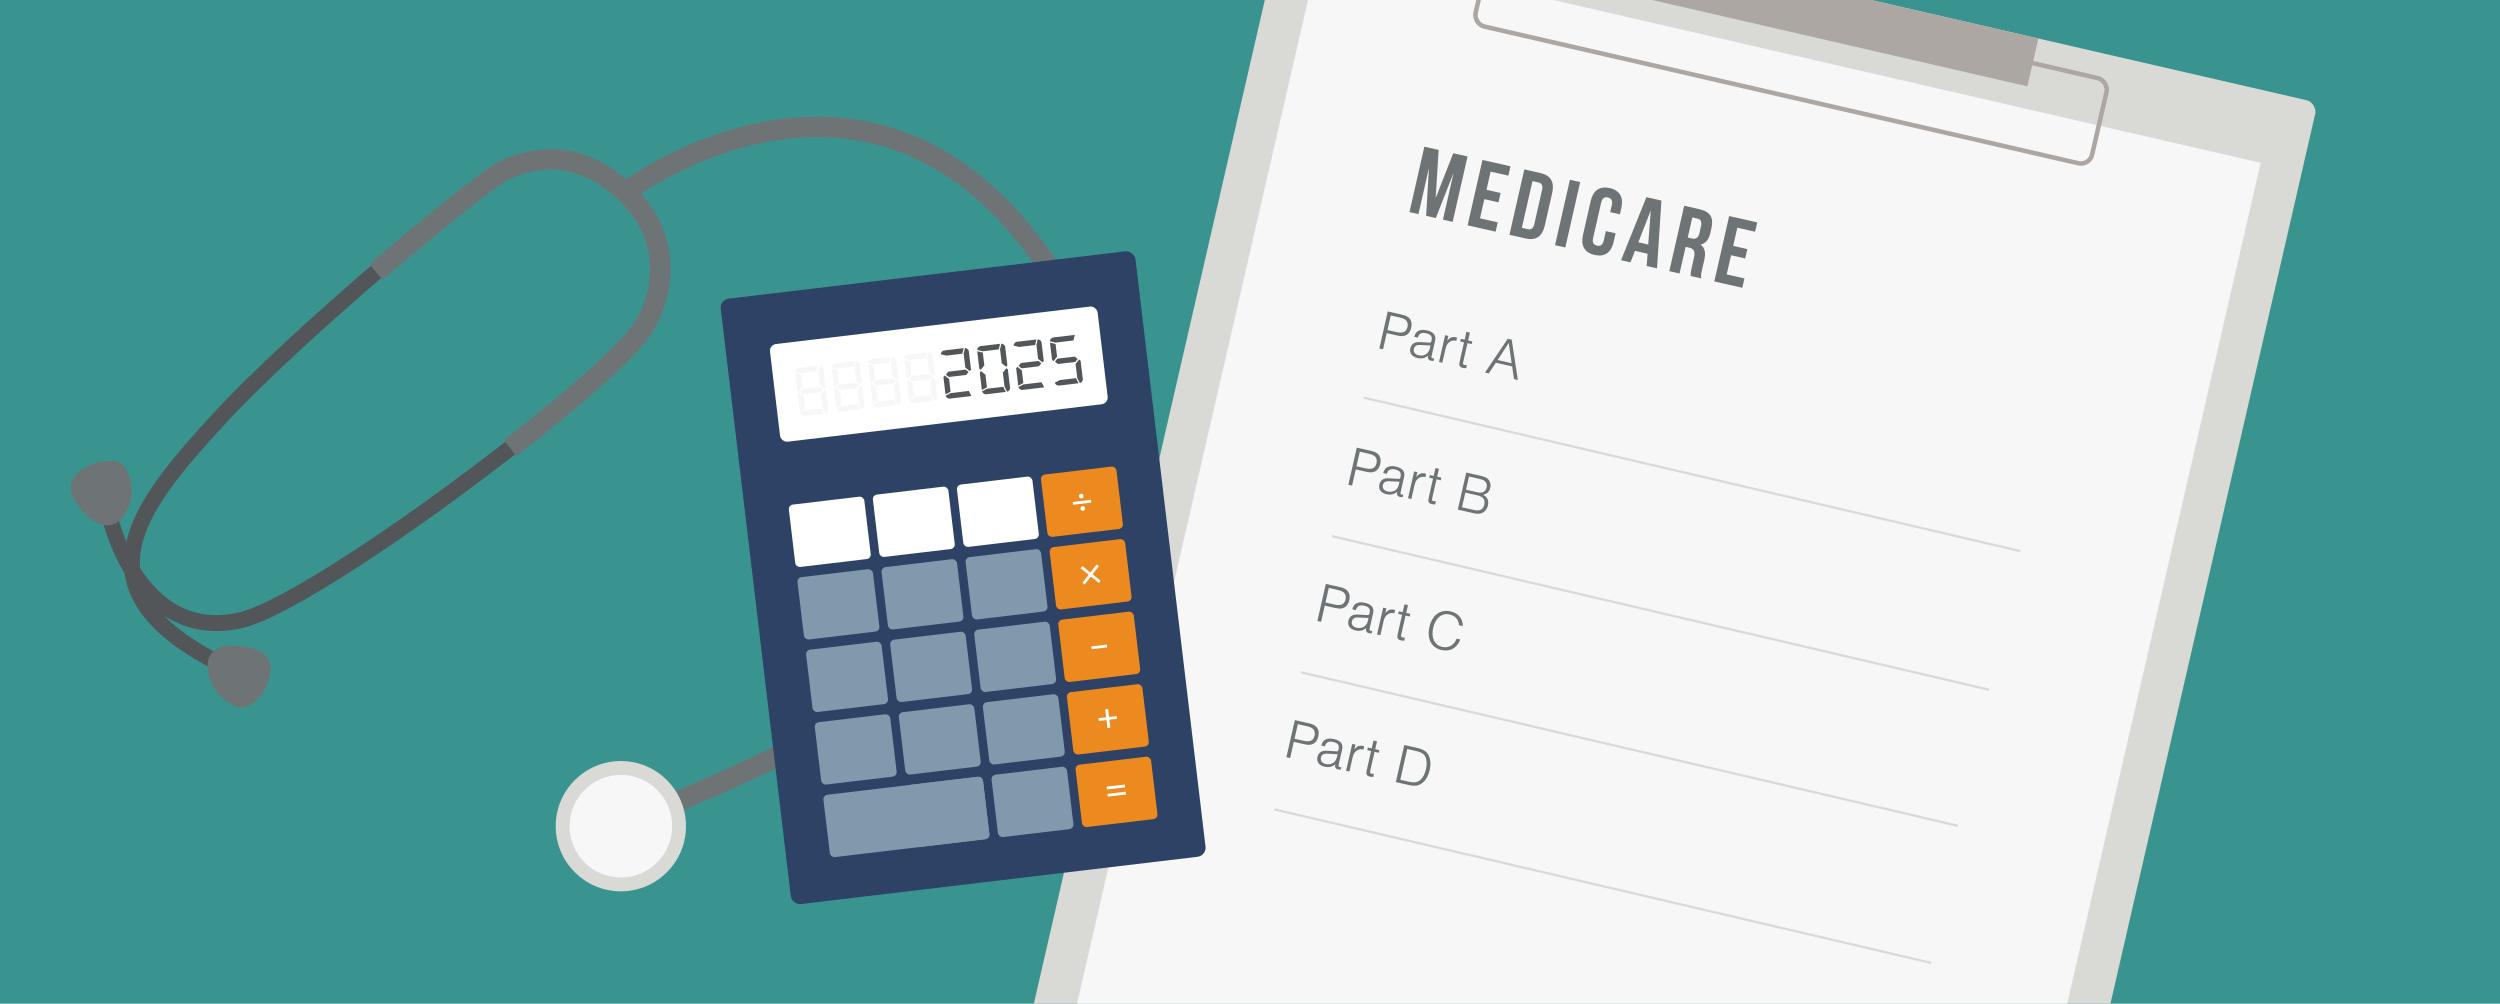
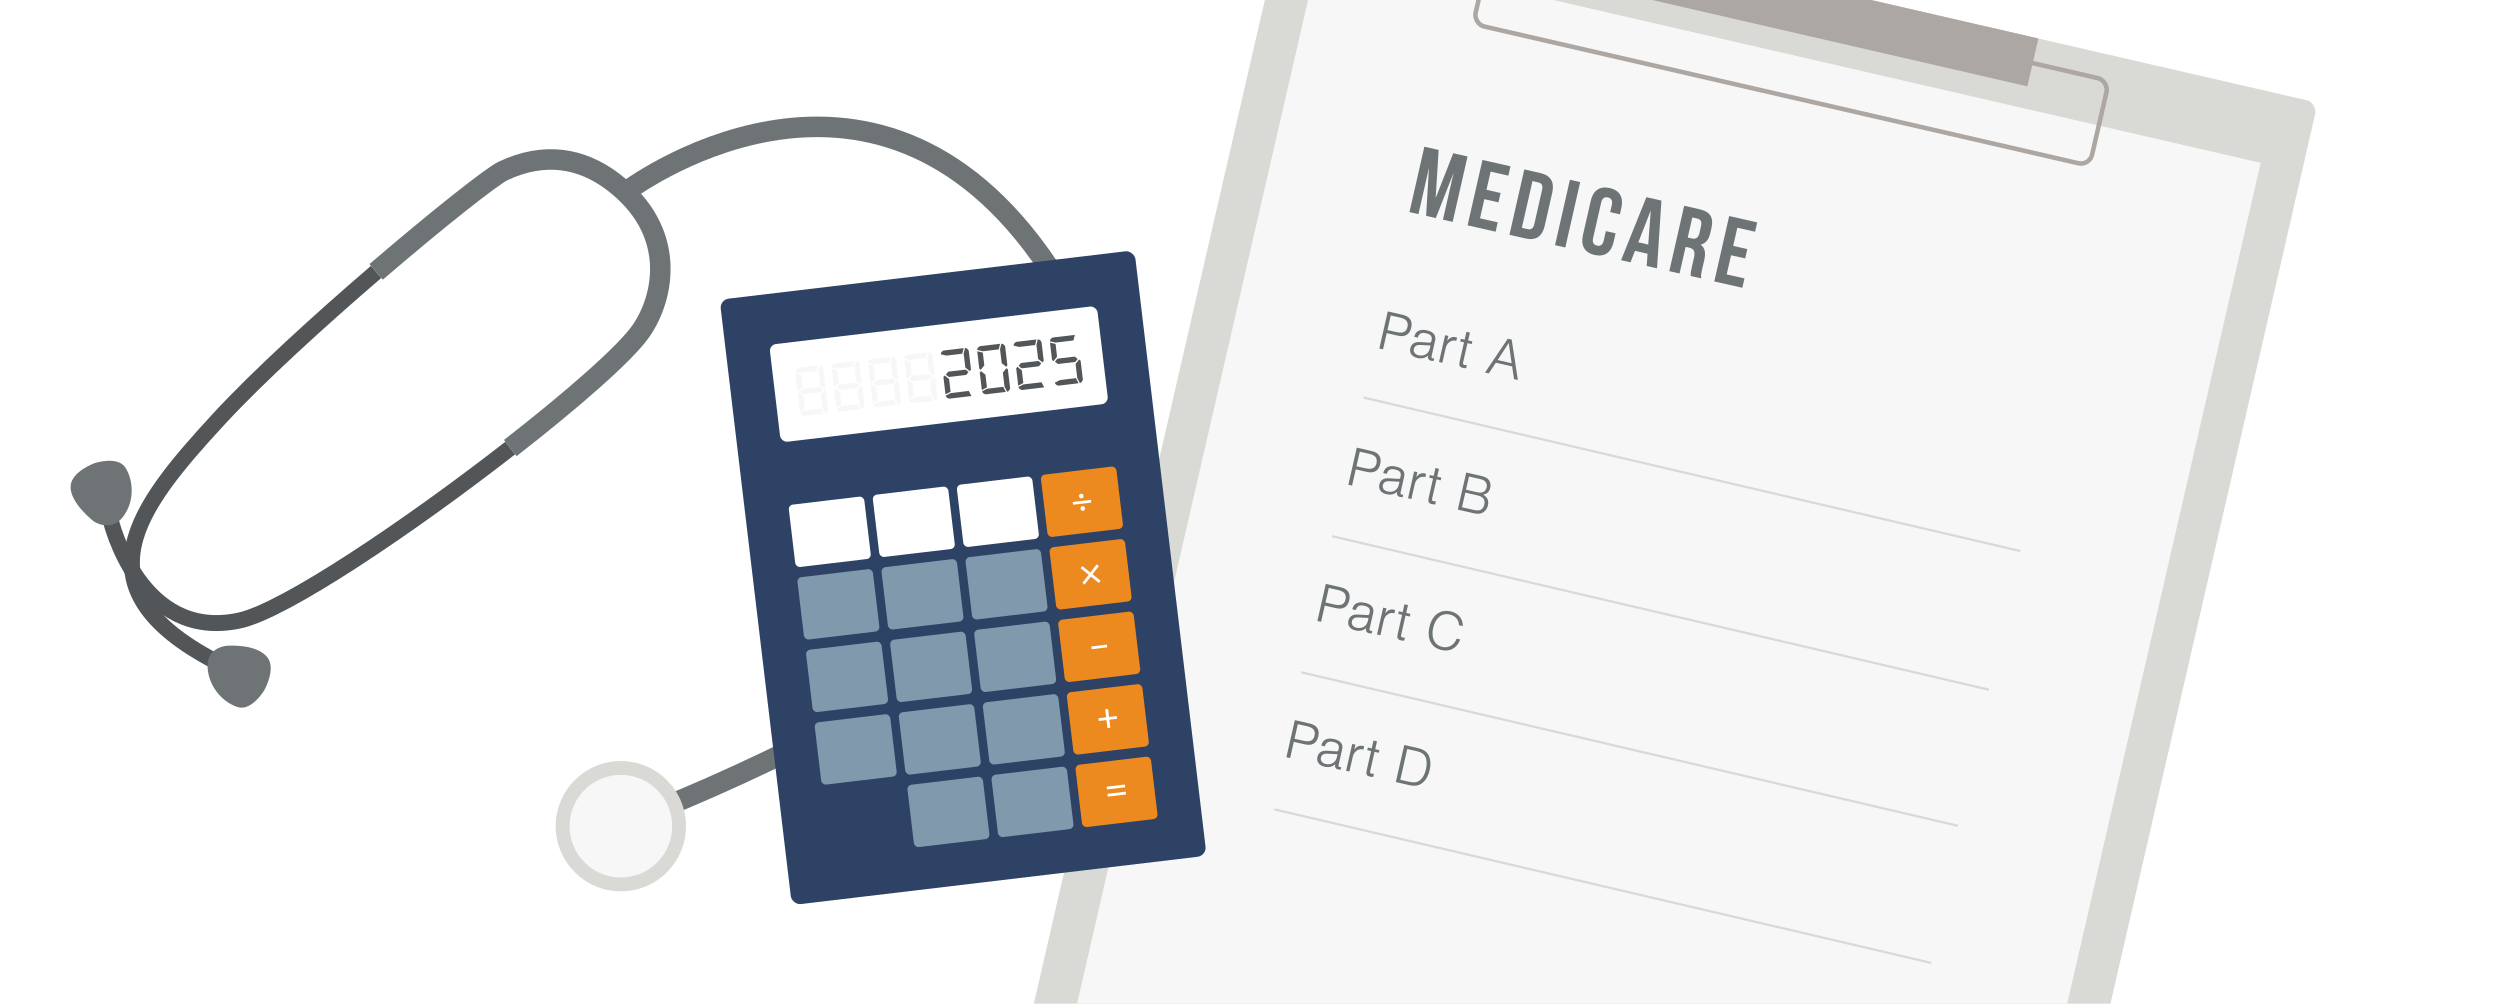
<svg xmlns="http://www.w3.org/2000/svg" id="Layer_1" viewBox="0 0 1096 440">
  <defs>
    <style>
      .cls-1, .cls-2, .cls-3, .cls-4, .cls-5 {
        fill: none;
      }

      .cls-6 {
        fill: #ada7a4;
      }

      .cls-7 {
        fill: #535658;
      }

      .cls-8 {
        fill: #d9d9d6;
      }

      .cls-2 {
        stroke: #535658;
        stroke-width: 7px;
      }

      .cls-2, .cls-3, .cls-4, .cls-5 {
        stroke-miterlimit: 10;
      }

      .cls-9 {
        fill: #2d4265;
      }

      .cls-10 {
        clip-path: url(#clippath-1);
      }

      .cls-11 {
        fill: #8099ac;
      }

      .cls-12 {
        fill: #6e7476;
      }

      .cls-13 {
        fill: #fff;
      }

      .cls-14 {
        fill: #ec8a20;
      }

      .cls-15 {
        fill: #39948f;
      }

      .cls-16 {
        fill: #f7f7f7;
      }

      .cls-3 {
        stroke: #d9d9d6;
      }

      .cls-4 {
        stroke: #6e7476;
        stroke-width: 9px;
      }

      .cls-5 {
        stroke: #ada7a4;
        stroke-width: 2px;
      }
    </style>
    <clipPath id="clippath-1">
      <polygon class="cls-1" points="817.7 0 567.17 0 316.63 0 316.63 440 567.17 440 817.7 440 1068.24 440 1068.24 0 817.7 0" />
    </clipPath>
  </defs>
-   <rect class="cls-15" width="1096" height="440" />
  <polygon class="cls-1" points="754.69 0 504.15 0 253.62 0 253.62 375.81 504.15 375.81 754.69 375.81 1005.23 375.81 1005.23 0 754.69 0" />
  <polygon class="cls-1" points="754.69 0 504.15 0 253.62 0 253.62 375.81 504.15 375.81 754.69 375.81 1005.23 375.81 1005.23 0 754.69 0" />
  <g class="cls-10">
    <g>
      <rect class="cls-8" x="495.22" y="-14.04" width="459.96" height="595.24" rx="5" ry="5" transform="translate(82.11 -155.47) rotate(12.96)" />
      <rect class="cls-16" x="512.04" y="17.03" width="423.02" height="547.44" transform="translate(83.67 -154.92) rotate(12.96)" />
      <rect class="cls-5" x="646.52" y="3.87" width="277.33" height="38.27" rx="5" ry="5" transform="translate(25.18 -175.57) rotate(12.96)" />
      <rect class="cls-6" x="685.25" y="-6.73" width="208.61" height="21.54" transform="translate(21.03 -177.04) rotate(12.96)" />
    </g>
  </g>
  <g>
    <path class="cls-4" d="M273.9,84.4S382.24,1.49,459.71,117.09c0,0,53.73,85.83-36.31,164.62-38.73,33.89-127.7,70.21-127.7,70.21" />
    <path class="cls-2" d="M164.91,119.19c-24.68,21.2-51.83,45.91-68.94,64.47-35.71,38.73-63.49,73.91-1.33,106.4" />
    <path class="cls-4" d="M223.69,196.43c27.64-21.52,50.7-41.72,57.37-51.41,10.24-14.87,15.98-43.6-12.07-65.13-14.25-10.94-30.7-13.33-48.4-4.97-4.95,2.34-28.86,21.23-55.69,44.27" />
    <path class="cls-2" d="M48.54,228.14s12.59,53.41,56.5,43.88c19.91-4.32,74.98-41.6,118.64-75.59" />
  </g>
  <g>
    <rect class="cls-9" x="330.66" y="119.65" width="183.11" height="267.31" rx="4" ry="4" transform="translate(-27 51.73) rotate(-6.8)" />
    <rect class="cls-13" x="339.25" y="142.49" width="144.65" height="43.13" rx="3" ry="3" transform="translate(-16.52 49.85) rotate(-6.8)" />
    <g>
      <path class="cls-16" d="M358.1,162.67l-7.01.83-2.45-.6c.1-.8.53-1.35,1.29-1.64l8.76-1.04-.6,2.45ZM351.13,164.09l.66,5.57-1.55,1.97-.66-.52-.91-7.62,2.45.6ZM350.71,180.49l-.91-7.62.52-.66,1.97,1.55.66,5.57-2.24,1.16ZM361.21,181.32l-8.79,1.05c-.81-.1-1.35-.53-1.64-1.29l2.24-1.16,7.04-.84,1.16,2.24ZM359.52,169.63l1.31,1.03-1.03,1.31-7.62.91-1.31-1.03,1.03-1.31,7.62-.91ZM359.42,168.75l-.73-6.16.6-2.45c.8.1,1.35.53,1.64,1.29l.98,8.21-.52.66-1.97-1.55ZM361.46,170.89l.66.52.98,8.21c-.1.81-.53,1.35-1.29,1.64l-1.16-2.24-.73-6.16,1.55-1.97Z" />
      <path class="cls-16" d="M374.04,160.77l-7.01.83-2.45-.6c.1-.8.53-1.35,1.29-1.64l8.77-1.04-.6,2.45ZM367.08,162.19l.66,5.57-1.55,1.97-.66-.52-.91-7.62,2.45.6ZM366.65,178.59l-.91-7.62.52-.66,1.97,1.55.66,5.57-2.24,1.16ZM377.16,179.42l-8.79,1.05c-.81-.1-1.35-.53-1.64-1.29l2.24-1.16,7.04-.84,1.16,2.24ZM375.47,167.73l1.31,1.03-1.03,1.31-7.62.91-1.31-1.03,1.03-1.31,7.62-.91ZM375.36,166.85l-.73-6.16.6-2.45c.81.1,1.35.53,1.64,1.29l.98,8.21-.52.66-1.97-1.55ZM377.4,168.99l.66.52.98,8.21c-.1.81-.53,1.35-1.29,1.64l-1.16-2.24-.73-6.16,1.55-1.97Z" />
      <path class="cls-16" d="M389.99,158.87l-7.01.83-2.45-.6c.1-.8.53-1.35,1.29-1.64l8.76-1.04-.6,2.45ZM383.03,160.29l.66,5.57-1.55,1.97-.66-.52-.91-7.62,2.45.6ZM382.6,176.69l-.91-7.62.52-.66,1.97,1.55.66,5.57-2.24,1.16ZM393.11,177.52l-8.79,1.05c-.81-.1-1.35-.53-1.64-1.29l2.24-1.16,7.04-.84,1.16,2.24ZM391.42,165.83l1.31,1.03-1.03,1.31-7.62.91-1.31-1.03,1.03-1.31,7.62-.91ZM391.31,164.95l-.73-6.16.6-2.45c.8.1,1.35.53,1.64,1.29l.98,8.21-.52.66-1.97-1.55ZM393.35,167.09l.66.52.98,8.21c-.1.81-.53,1.35-1.29,1.64l-1.16-2.24-.73-6.16,1.55-1.97Z" />
      <path class="cls-16" d="M405.94,156.97l-7.01.83-2.45-.6c.1-.8.53-1.35,1.29-1.64l8.77-1.04-.6,2.45ZM398.97,158.39l.66,5.57-1.55,1.97-.66-.52-.91-7.62,2.45.6ZM398.55,174.79l-.91-7.62.52-.66,1.97,1.55.66,5.57-2.24,1.16ZM409.05,175.62l-8.79,1.05c-.81-.1-1.35-.53-1.64-1.29l2.24-1.16,7.04-.84,1.16,2.24ZM407.36,163.93l1.31,1.03-1.03,1.31-7.62.91-1.31-1.03,1.03-1.31,7.62-.91ZM407.26,163.05l-.73-6.16.6-2.45c.8.1,1.35.53,1.64,1.29l.98,8.21-.52.66-1.97-1.55ZM409.3,165.19l.66.52.98,8.21c-.1.81-.53,1.35-1.29,1.64l-1.16-2.24-.73-6.16,1.55-1.97Z" />
      <path class="cls-7" d="M421.88,155.07l-7.01.83-2.45-.6c.1-.8.53-1.35,1.29-1.64l8.76-1.04-.6,2.45ZM414.5,172.89l-.91-7.62.52-.66,1.97,1.55.66,5.57-2.24,1.16ZM425.88,173.62l-9.67,1.15c-.81-.1-1.35-.53-1.64-1.29l2.24-1.16,7.91-.94,1.16,2.24ZM423.31,162.03l1.31,1.03-1.03,1.31-7.62.91-1.31-1.03,1.03-1.31,7.62-.91ZM423.2,161.15l-.73-6.16.6-2.45c.8.1,1.35.53,1.64,1.29l.98,8.21-.52.66-1.97-1.55Z" />
      <path class="cls-7" d="M437.83,153.17l-7.01.83-2.45-.6c.1-.8.53-1.35,1.29-1.64l8.77-1.04-.6,2.45ZM430.87,154.59l.66,5.57-1.55,1.97-.66-.52-.91-7.62,2.45.6ZM430.44,170.99l-.91-7.62.52-.66,1.97,1.55.66,5.57-2.24,1.16ZM440.95,171.82l-8.79,1.05c-.81-.1-1.35-.53-1.64-1.29l2.24-1.16,7.04-.84,1.16,2.24ZM439.15,159.25l-.73-6.16.6-2.45c.8.1,1.35.53,1.64,1.29l.98,8.21-.52.66-1.97-1.55ZM441.19,161.39l.66.52.98,8.21c-.1.81-.53,1.35-1.29,1.64l-1.16-2.24-.73-6.16,1.55-1.97Z" />
      <path class="cls-7" d="M453.78,151.27l-7.01.83-2.45-.6c.1-.8.53-1.35,1.29-1.64l8.76-1.04-.6,2.45ZM446.39,169.09l-.91-7.62.52-.66,1.97,1.55.66,5.57-2.24,1.16ZM457.77,169.82l-9.67,1.15c-.81-.1-1.35-.53-1.64-1.29l2.24-1.16,7.91-.94,1.16,2.24ZM455.2,158.23l1.31,1.03-1.03,1.31-7.62.91-1.31-1.03,1.03-1.31,7.62-.91ZM455.1,157.35l-.73-6.16.6-2.45c.81.1,1.35.53,1.64,1.29l.98,8.21-.52.66-1.97-1.55Z" />
      <path class="cls-7" d="M470.61,149.26l-7.89.94-2.45-.6c.1-.8.53-1.35,1.29-1.64l9.64-1.15-.6,2.45ZM462.76,150.79l.66,5.57-1.55,1.97-.66-.52-.91-7.62,2.45.6ZM472.84,168.02l-8.79,1.05c-.81-.1-1.35-.53-1.64-1.29l2.24-1.16,7.04-.84,1.16,2.24ZM471.15,156.33l1.31,1.03-1.03,1.31-7.62.91-1.31-1.03,1.03-1.31,7.62-.91ZM473.08,157.59l.66.52.98,8.21c-.1.81-.53,1.35-1.29,1.64l-1.16-2.24-.73-6.16,1.55-1.97Z" />
    </g>
    <rect class="cls-14" x="472.79" y="333.44" width="33.33" height="27.54" rx="2" ry="2" transform="translate(-37.64 60.35) rotate(-6.8)" />
    <rect class="cls-14" x="469" y="301.64" width="33.33" height="27.54" rx="2" ry="2" transform="translate(-33.91 59.68) rotate(-6.8)" />
    <rect class="cls-14" x="465.22" y="269.84" width="33.33" height="27.54" rx="2" ry="2" transform="translate(-30.17 59.01) rotate(-6.8)" />
    <rect class="cls-14" x="461.43" y="238.04" width="33.33" height="27.54" rx="2" ry="2" transform="translate(-26.43 58.34) rotate(-6.8)" />
    <g>
-       <rect class="cls-11" x="362.12" y="344.42" width="70.44" height="27.54" rx="2" ry="2" transform="translate(-39.59 49.53) rotate(-6.8)" />
      <rect class="cls-11" x="399.1" y="342.22" width="33.33" height="27.54" rx="2" ry="2" transform="translate(-39.2 51.69) rotate(-6.8)" />
      <rect class="cls-11" x="435.95" y="337.83" width="33.33" height="27.54" rx="2" ry="2" transform="translate(-38.42 56.02) rotate(-6.8)" />
      <rect class="cls-11" x="358.46" y="314.81" width="33.33" height="27.54" rx="2" ry="2" transform="translate(-36.24 46.69) rotate(-6.8)" />
      <rect class="cls-11" x="395.31" y="310.42" width="33.33" height="27.54" rx="2" ry="2" transform="translate(-35.46 51.02) rotate(-6.8)" />
      <rect class="cls-11" x="432.16" y="306.03" width="33.33" height="27.54" rx="2" ry="2" transform="translate(-34.69 55.35) rotate(-6.8)" />
      <rect class="cls-11" x="354.67" y="283.01" width="33.33" height="27.54" rx="2" ry="2" transform="translate(-32.51 46.02) rotate(-6.8)" />
      <rect class="cls-11" x="391.52" y="278.62" width="33.33" height="27.54" rx="2" ry="2" transform="translate(-31.73 50.35) rotate(-6.8)" />
      <rect class="cls-11" x="428.37" y="274.23" width="33.33" height="27.54" rx="2" ry="2" transform="translate(-30.95 54.68) rotate(-6.8)" />
      <rect class="cls-11" x="350.88" y="251.21" width="33.33" height="27.54" rx="2" ry="2" transform="translate(-28.77 45.35) rotate(-6.8)" />
      <rect class="cls-11" x="387.73" y="246.82" width="33.33" height="27.54" rx="2" ry="2" transform="translate(-27.99 49.68) rotate(-6.8)" />
      <rect class="cls-11" x="424.58" y="242.43" width="33.33" height="27.54" rx="2" ry="2" transform="translate(-27.21 54.01) rotate(-6.8)" />
    </g>
    <rect class="cls-13" x="347.09" y="219.41" width="33.33" height="27.54" rx="2" ry="2" transform="translate(-25.03 44.68) rotate(-6.8)" />
    <rect class="cls-13" x="383.94" y="215.02" width="33.33" height="27.54" rx="2" ry="2" transform="translate(-24.26 49.01) rotate(-6.8)" />
    <rect class="cls-13" x="420.79" y="210.63" width="33.33" height="27.54" rx="2" ry="2" transform="translate(-23.48 53.33) rotate(-6.8)" />
    <rect class="cls-14" x="457.64" y="206.24" width="33.33" height="27.54" rx="2" ry="2" transform="translate(-22.7 57.66) rotate(-6.8)" />
    <g>
      <path class="cls-13" d="M470.43,221.28l-.14-1.21,7.99-.95.14,1.21-7.99.95ZM473.04,217.61c-.07-.62.28-1.07.87-1.14.6-.07,1.04.29,1.11.9.07.59-.27,1.05-.87,1.12-.59.07-1.04-.3-1.11-.89ZM473.68,223.04c-.07-.62.28-1.07.87-1.14.6-.07,1.04.29,1.11.9.07.59-.27,1.05-.87,1.12-.59.07-1.04-.3-1.11-.89Z" />
      <path class="cls-13" d="M474.49,248.17l3.53,2.83,2.75-3.58.97.76-2.75,3.58,3.51,2.83-.76.97-3.51-2.82-2.75,3.56-.97-.76,2.75-3.58-3.51-2.83.75-.97Z" />
      <path class="cls-13" d="M485.24,282.59l.14,1.21-6.81.81-.14-1.21,6.81-.81Z" />
      <path class="cls-13" d="M485.79,310.82l.42,3.5,3.36-.4.14,1.21-3.36.4.42,3.53-1.27.15-.42-3.53-3.36.4-.14-1.21,3.36-.4-.42-3.5,1.27-.15Z" />
      <path class="cls-13" d="M485.3,346.1l-.15-1.22,7.99-.95.15,1.22-7.99.95ZM485.67,349.23l-.14-1.21,7.99-.95.14,1.21-7.99.95Z" />
    </g>
  </g>
  <g>
    <path class="cls-12" d="M41.17,228.61s-10.84-8.25-10.2-15.69c.55-6.33,10.59-9.92,10.59-9.92,0,0,9.98-3.22,13.36,1.92,3.39,5.14,4.44,14.52-.97,21.61-5.41,7.09-12.78,2.08-12.78,2.08Z" />
    <path class="cls-12" d="M99.36,283.11s13.27-1.13,17.97,5.23c3.78,5.11-1.55,14.43-1.55,14.43,0,0-5.46,8.96-11.38,7.27s-12.65-8.12-13.37-17.01c-.76-9.32,8.33-9.92,8.33-9.92Z" />
    <circle class="cls-8" cx="272.18" cy="362.2" r="28.56" />
  </g>
  <circle class="cls-16" cx="272.18" cy="362.2" r="22.49" />
  <g>
    <path class="cls-12" d="M629.4,86.84l7.7-19.66,6.27,1.42-6.52,28.67-4.26-.97,4.67-20.56-7.79,19.86-4.26-.97,1.25-21.04-4.61,20.28-3.93-.89,6.52-28.67,6.27,1.42-1.31,21.11Z" />
    <path class="cls-12" d="M651.67,83.21l6.19,1.41-.93,4.1-6.19-1.41-1.91,8.4,7.78,1.77-.93,4.1-12.29-2.79,6.52-28.67,12.29,2.79-.93,4.1-7.78-1.77-1.82,7.99Z" />
    <path class="cls-12" d="M668.26,74.27l7.13,1.62c4.51,1.02,6.15,4.03,5.11,8.61l-3.3,14.5c-1.04,4.59-3.82,6.58-8.33,5.56l-7.13-1.62,6.52-28.67ZM671.84,79.39l-4.66,20.48,2.54.58c1.43.33,2.46-.22,2.93-2.26l3.39-14.91c.47-2.05-.23-2.98-1.66-3.31l-2.54-.58Z" />
    <path class="cls-12" d="M688.25,78.81l4.5,1.02-6.52,28.67-4.5-1.02,6.52-28.67Z" />
    <path class="cls-12" d="M708.28,102.28l-.87,3.81c-1.04,4.59-3.93,6.69-8.36,5.68s-6.12-4.15-5.08-8.74l3.39-14.91c1.04-4.59,3.93-6.69,8.36-5.68s6.12,4.15,5.08,8.74l-.63,2.79-4.26-.97.7-3.07c.47-2.05-.26-3.03-1.69-3.36-1.43-.33-2.51.25-2.98,2.3l-3.52,15.48c-.46,2.05.27,2.99,1.7,3.32,1.43.33,2.5-.21,2.97-2.25l.93-4.1,4.26.97Z" />
    <path class="cls-12" d="M726.45,117.65l-4.55-1.03.4-5.38-5.53-1.26-1.96,5.03-4.14-.94,11.11-27.63,6.59,1.5-1.93,29.72ZM718.24,106.22l4.34.99,1.13-14.99-5.47,14.01Z" />
    <path class="cls-12" d="M741.24,121.02c-.08-.79-.14-1.28.39-3.62l1.02-4.51c.61-2.66-.07-3.85-2.12-4.32l-1.56-.35-2.65,11.67-4.5-1.02,6.52-28.67,6.8,1.55c4.67,1.06,6.18,3.69,5.18,8.11l-.51,2.25c-.67,2.95-2.05,4.66-4.27,5.15,2.04,1.45,2.28,3.79,1.6,6.78l-1.01,4.42c-.32,1.39-.51,2.43-.3,3.59l-4.59-1.04ZM741.91,95.32l-2,8.81,1.76.4c1.68.38,2.87-.12,3.39-2.42l.64-2.83c.47-2.05-.02-3.11-1.62-3.47l-2.17-.49Z" />
    <path class="cls-12" d="M759.83,107.8l6.19,1.41-.93,4.1-6.19-1.41-1.91,8.4,7.78,1.77-.93,4.1-12.29-2.79,6.52-28.67,12.29,2.79-.93,4.1-7.78-1.77-1.82,7.99Z" />
    <path class="cls-12" d="M606.33,153.16l-1.63-.37,3.7-16.26,6.21,1.41c1.85.42,2.81.95,3.53,1.93.72.98.9,2.23.54,3.81-.36,1.58-1.06,2.63-2.14,3.2-1.08.57-2.17.63-4.02.21l-4.58-1.04-1.61,7.09ZM612.18,145.57c2.88.65,4.37-.03,4.87-2.25.24-1.05.07-2.01-.45-2.66-.56-.69-1.41-1.12-2.97-1.47l-3.92-.89-1.45,6.39,3.92.89Z" />
    <path class="cls-12" d="M619.99,147.65c.66-2.57,2.57-3.52,5.61-2.82,2.85.65,4.07,2.18,3.54,4.52l-1.5,6.61c-.16.71-.06,1.04.38,1.14.2.04.35.05.74.01l-.26,1.15c-.53-.02-.79-.03-1.13-.1-.83-.19-1.27-.62-1.36-1.33-.03-.31-.03-.34.12-.97-1.32,1.16-2.85,1.5-4.73,1.08-2.41-.55-3.58-2.17-3.1-4.27.23-1.02.84-1.89,1.65-2.29.67-.36,1.52-.48,2.83-.41l3.61.23c.91.05.97.02,1.19-.96.4-1.75-.29-2.66-2.37-3.13-2.05-.47-3.15.1-3.66,1.91l-1.56-.35ZM622.73,151.25c-1.67-.1-2.62.46-2.9,1.7-.31,1.36.5,2.44,2.08,2.8,2.39.54,4.38-.65,4.9-2.94l.31-1.34-4.38-.23Z" />
    <path class="cls-12" d="M634.99,147.29l-.56,2.1c1.23-1.46,2.3-1.89,3.88-1.53.17.04.29.07.48.13l-.33,1.46c-.14-.06-.29-.09-.33-.1-1.07-.24-2.12.06-2.98.83-.73.63-1.14,1.43-1.42,2.65l-1.41,6.21-1.46-.33,2.68-11.77,1.46.33Z" />
    <path class="cls-12" d="M645.18,150.84l-1.83-.42-1.89,8.31c-.19.83-.07,1.11.56,1.25.29.07.57.08,1.06.09l-.3,1.34c-.72,0-1.07-.04-1.48-.13-1.41-.32-1.79-1.05-1.39-2.78l1.92-8.43-1.68-.38.27-1.17,1.68.38.78-3.44,1.54.35-.78,3.44,1.83.42-.27,1.17Z" />
    <path class="cls-12" d="M655.78,159.02l-3.09,4.68-1.66-.38,9.98-14.83,1.71.39,2.71,17.71-1.68-.38-.83-5.57-7.14-1.62ZM661.44,150.36l-4.88,7.48,6.14,1.4-1.26-8.87Z" />
    <path class="cls-12" d="M592.75,212.88l-1.63-.37,3.7-16.26,6.21,1.41c1.85.42,2.81.95,3.53,1.93.72.98.9,2.23.54,3.81s-1.06,2.63-2.14,3.21c-1.08.57-2.17.63-4.02.21l-4.58-1.04-1.61,7.09ZM598.6,205.29c2.88.65,4.37-.03,4.87-2.25.24-1.05.07-2.01-.45-2.66-.56-.69-1.41-1.12-2.97-1.47l-3.92-.89-1.45,6.39,3.92.89Z" />
    <path class="cls-12" d="M606.41,207.38c.66-2.57,2.57-3.52,5.61-2.82,2.85.65,4.07,2.18,3.54,4.52l-1.5,6.6c-.16.71-.06,1.04.38,1.14.2.04.35.05.74.01l-.26,1.15c-.53-.02-.79-.03-1.13-.1-.83-.19-1.27-.62-1.36-1.33-.03-.31-.03-.34.12-.97-1.32,1.16-2.85,1.5-4.73,1.08-2.41-.55-3.58-2.17-3.1-4.27.23-1.02.84-1.89,1.65-2.29.67-.36,1.52-.47,2.83-.41l3.61.23c.91.05.97.02,1.19-.96.4-1.75-.29-2.66-2.37-3.13-2.05-.47-3.15.1-3.66,1.91l-1.56-.35ZM609.15,210.97c-1.67-.1-2.62.46-2.9,1.7-.31,1.36.5,2.44,2.08,2.8,2.39.54,4.38-.65,4.9-2.94l.31-1.34-4.38-.23Z" />
    <path class="cls-12" d="M621.41,207.02l-.56,2.1c1.23-1.46,2.3-1.89,3.88-1.53.17.04.29.07.48.14l-.33,1.46c-.14-.06-.29-.09-.33-.1-1.07-.24-2.12.06-2.98.83-.73.63-1.14,1.43-1.42,2.65l-1.41,6.21-1.46-.33,2.68-11.77,1.46.33Z" />
    <path class="cls-12" d="M631.6,210.56l-1.83-.42-1.89,8.31c-.19.83-.07,1.11.56,1.25.29.07.57.08,1.06.09l-.3,1.34c-.72,0-1.07-.04-1.48-.13-1.41-.32-1.79-1.05-1.39-2.78l1.92-8.43-1.68-.38.27-1.17,1.68.38.78-3.44,1.54.35-.78,3.44,1.83.42-.27,1.17Z" />
    <path class="cls-12" d="M642.79,207.16l6.58,1.5c1.75.4,2.71.92,3.38,1.82.64.91.86,2.09.57,3.36-.39,1.73-1.38,2.69-3.12,3.03,1.9,1.1,2.59,2.59,2.11,4.71-.32,1.41-1.12,2.54-2.22,3.13-1.11.62-2.33.68-4.31.23l-6.68-1.52,3.7-16.26ZM646.25,223.58c2.56.58,3.96-.18,4.46-2.37.49-2.17-.44-3.46-3-4.04l-5.31-1.21-1.46,6.41,5.31,1.21ZM647.54,215.78c1.39.32,2.25.23,3.01-.26.57-.38,1-1.03,1.19-1.83.18-.78.07-1.55-.28-2.14-.46-.77-1.21-1.22-2.6-1.54l-4.85-1.1-1.31,5.78,4.85,1.1Z" />
    <path class="cls-12" d="M579.17,272.61l-1.63-.37,3.7-16.26,6.21,1.41c1.85.42,2.81.95,3.53,1.93.72.98.9,2.23.54,3.81s-1.06,2.63-2.14,3.2c-1.08.58-2.17.63-4.02.21l-4.58-1.04-1.61,7.09ZM585.02,265.02c2.88.65,4.37-.03,4.87-2.25.24-1.05.07-2.01-.45-2.66-.56-.69-1.41-1.12-2.97-1.47l-3.92-.89-1.45,6.38,3.92.89Z" />
    <path class="cls-12" d="M592.83,267.1c.66-2.57,2.57-3.52,5.61-2.82,2.85.65,4.07,2.18,3.54,4.52l-1.5,6.61c-.16.71-.06,1.04.38,1.14.2.04.35.05.74.01l-.26,1.15c-.53-.02-.79-.03-1.13-.1-.83-.19-1.27-.62-1.36-1.34-.03-.31-.02-.34.12-.97-1.32,1.16-2.85,1.5-4.73,1.08-2.41-.55-3.58-2.17-3.1-4.27.23-1.02.84-1.88,1.65-2.29.67-.36,1.52-.47,2.83-.41l3.61.23c.91.05.97.02,1.19-.96.4-1.75-.29-2.66-2.36-3.13-2.05-.46-3.15.1-3.66,1.91l-1.56-.36ZM595.58,270.7c-1.67-.1-2.62.46-2.9,1.7-.31,1.37.5,2.45,2.08,2.8,2.39.54,4.38-.64,4.9-2.94l.3-1.34-4.38-.23Z" />
    <path class="cls-12" d="M607.83,266.74l-.56,2.1c1.23-1.46,2.3-1.89,3.88-1.53.17.04.29.07.48.13l-.33,1.46c-.14-.06-.29-.09-.33-.1-1.07-.24-2.12.06-2.98.83-.73.63-1.14,1.43-1.42,2.65l-1.41,6.21-1.46-.33,2.68-11.77,1.46.33Z" />
    <path class="cls-12" d="M618.02,270.29l-1.83-.42-1.89,8.31c-.19.83-.07,1.11.56,1.26.29.07.57.08,1.06.09l-.3,1.34c-.72,0-1.07-.04-1.48-.13-1.41-.32-1.79-1.05-1.39-2.78l1.92-8.43-1.68-.38.27-1.17,1.68.38.78-3.44,1.54.35-.78,3.44,1.83.42-.27,1.17Z" />
    <path class="cls-12" d="M639.62,274.1c-.05-2.37-1.57-4.13-4.04-4.69-3.49-.79-6.28,1.47-7.29,5.9-.97,4.29.57,7.51,4.01,8.29,2.78.63,5.17-.75,6.31-3.62l1.58.36c-1.48,3.79-4.48,5.49-8.23,4.64-4.46-1.02-6.48-4.88-5.29-10.12,1.19-5.24,4.76-7.86,9.29-6.83,3.36.77,5.37,3.2,5.33,6.44l-1.68-.38Z" />
    <path class="cls-12" d="M565.59,332.33l-1.63-.37,3.7-16.26,6.21,1.41c1.85.42,2.81.95,3.53,1.93.72.98.9,2.23.54,3.81s-1.06,2.63-2.14,3.21c-1.08.57-2.17.63-4.02.21l-4.58-1.04-1.61,7.09ZM571.44,324.74c2.88.65,4.37-.03,4.87-2.25.24-1.05.07-2.01-.45-2.66-.56-.69-1.41-1.12-2.97-1.47l-3.92-.89-1.45,6.39,3.92.89Z" />
    <path class="cls-12" d="M579.25,326.83c.66-2.57,2.57-3.52,5.61-2.82,2.85.65,4.07,2.18,3.54,4.52l-1.5,6.6c-.16.71-.06,1.04.38,1.14.2.04.35.05.74.01l-.26,1.15c-.53-.02-.79-.03-1.13-.1-.83-.19-1.27-.62-1.36-1.33-.03-.31-.03-.34.12-.97-1.32,1.16-2.85,1.5-4.73,1.08-2.41-.55-3.58-2.17-3.1-4.27.23-1.02.84-1.89,1.65-2.29.67-.36,1.52-.48,2.83-.41l3.61.23c.91.05.97.02,1.19-.96.4-1.75-.29-2.65-2.36-3.13-2.05-.47-3.15.1-3.66,1.91l-1.56-.35ZM582,330.42c-1.67-.1-2.62.46-2.9,1.7-.31,1.36.5,2.44,2.08,2.81,2.39.54,4.38-.65,4.9-2.94l.31-1.34-4.38-.23Z" />
    <path class="cls-12" d="M594.25,326.47l-.55,2.1c1.23-1.46,2.3-1.89,3.88-1.53.17.04.29.07.48.14l-.33,1.46c-.14-.06-.29-.09-.33-.1-1.07-.24-2.12.06-2.98.83-.73.63-1.15,1.43-1.42,2.65l-1.41,6.21-1.46-.33,2.68-11.77,1.46.33Z" />
    <path class="cls-12" d="M604.44,330.02l-1.83-.42-1.89,8.31c-.19.83-.07,1.11.56,1.26.29.07.57.08,1.06.09l-.3,1.34c-.72,0-1.07-.04-1.48-.13-1.41-.32-1.79-1.05-1.39-2.78l1.92-8.43-1.68-.38.27-1.17,1.68.38.78-3.44,1.54.35-.78,3.44,1.83.42-.27,1.17Z" />
    <path class="cls-12" d="M615.63,326.61l5.95,1.35c2.71.61,4.28,1.82,5.01,3.78.62,1.68.68,3.67.17,5.88-.54,2.39-1.55,4.24-3.04,5.49-1.59,1.36-3.38,1.67-6.18,1.03l-5.61-1.28,3.7-16.26ZM617.49,342.67c2.53.58,3.89.37,5.2-.77,1.15-1.02,1.95-2.5,2.43-4.6.52-2.27.42-4.24-.23-5.51-.66-1.28-1.8-2.02-3.72-2.46l-4.22-.96-3.06,13.48,3.61.82Z" />
  </g>
  <line class="cls-3" x1="597.79" y1="174.3" x2="885.74" y2="241.61" />
  <line class="cls-3" x1="583.98" y1="235.06" x2="871.93" y2="302.37" />
  <line class="cls-3" x1="570.41" y1="294.74" x2="858.36" y2="362.04" />
  <line class="cls-3" x1="558.7" y1="354.84" x2="846.65" y2="422.15" />
</svg>